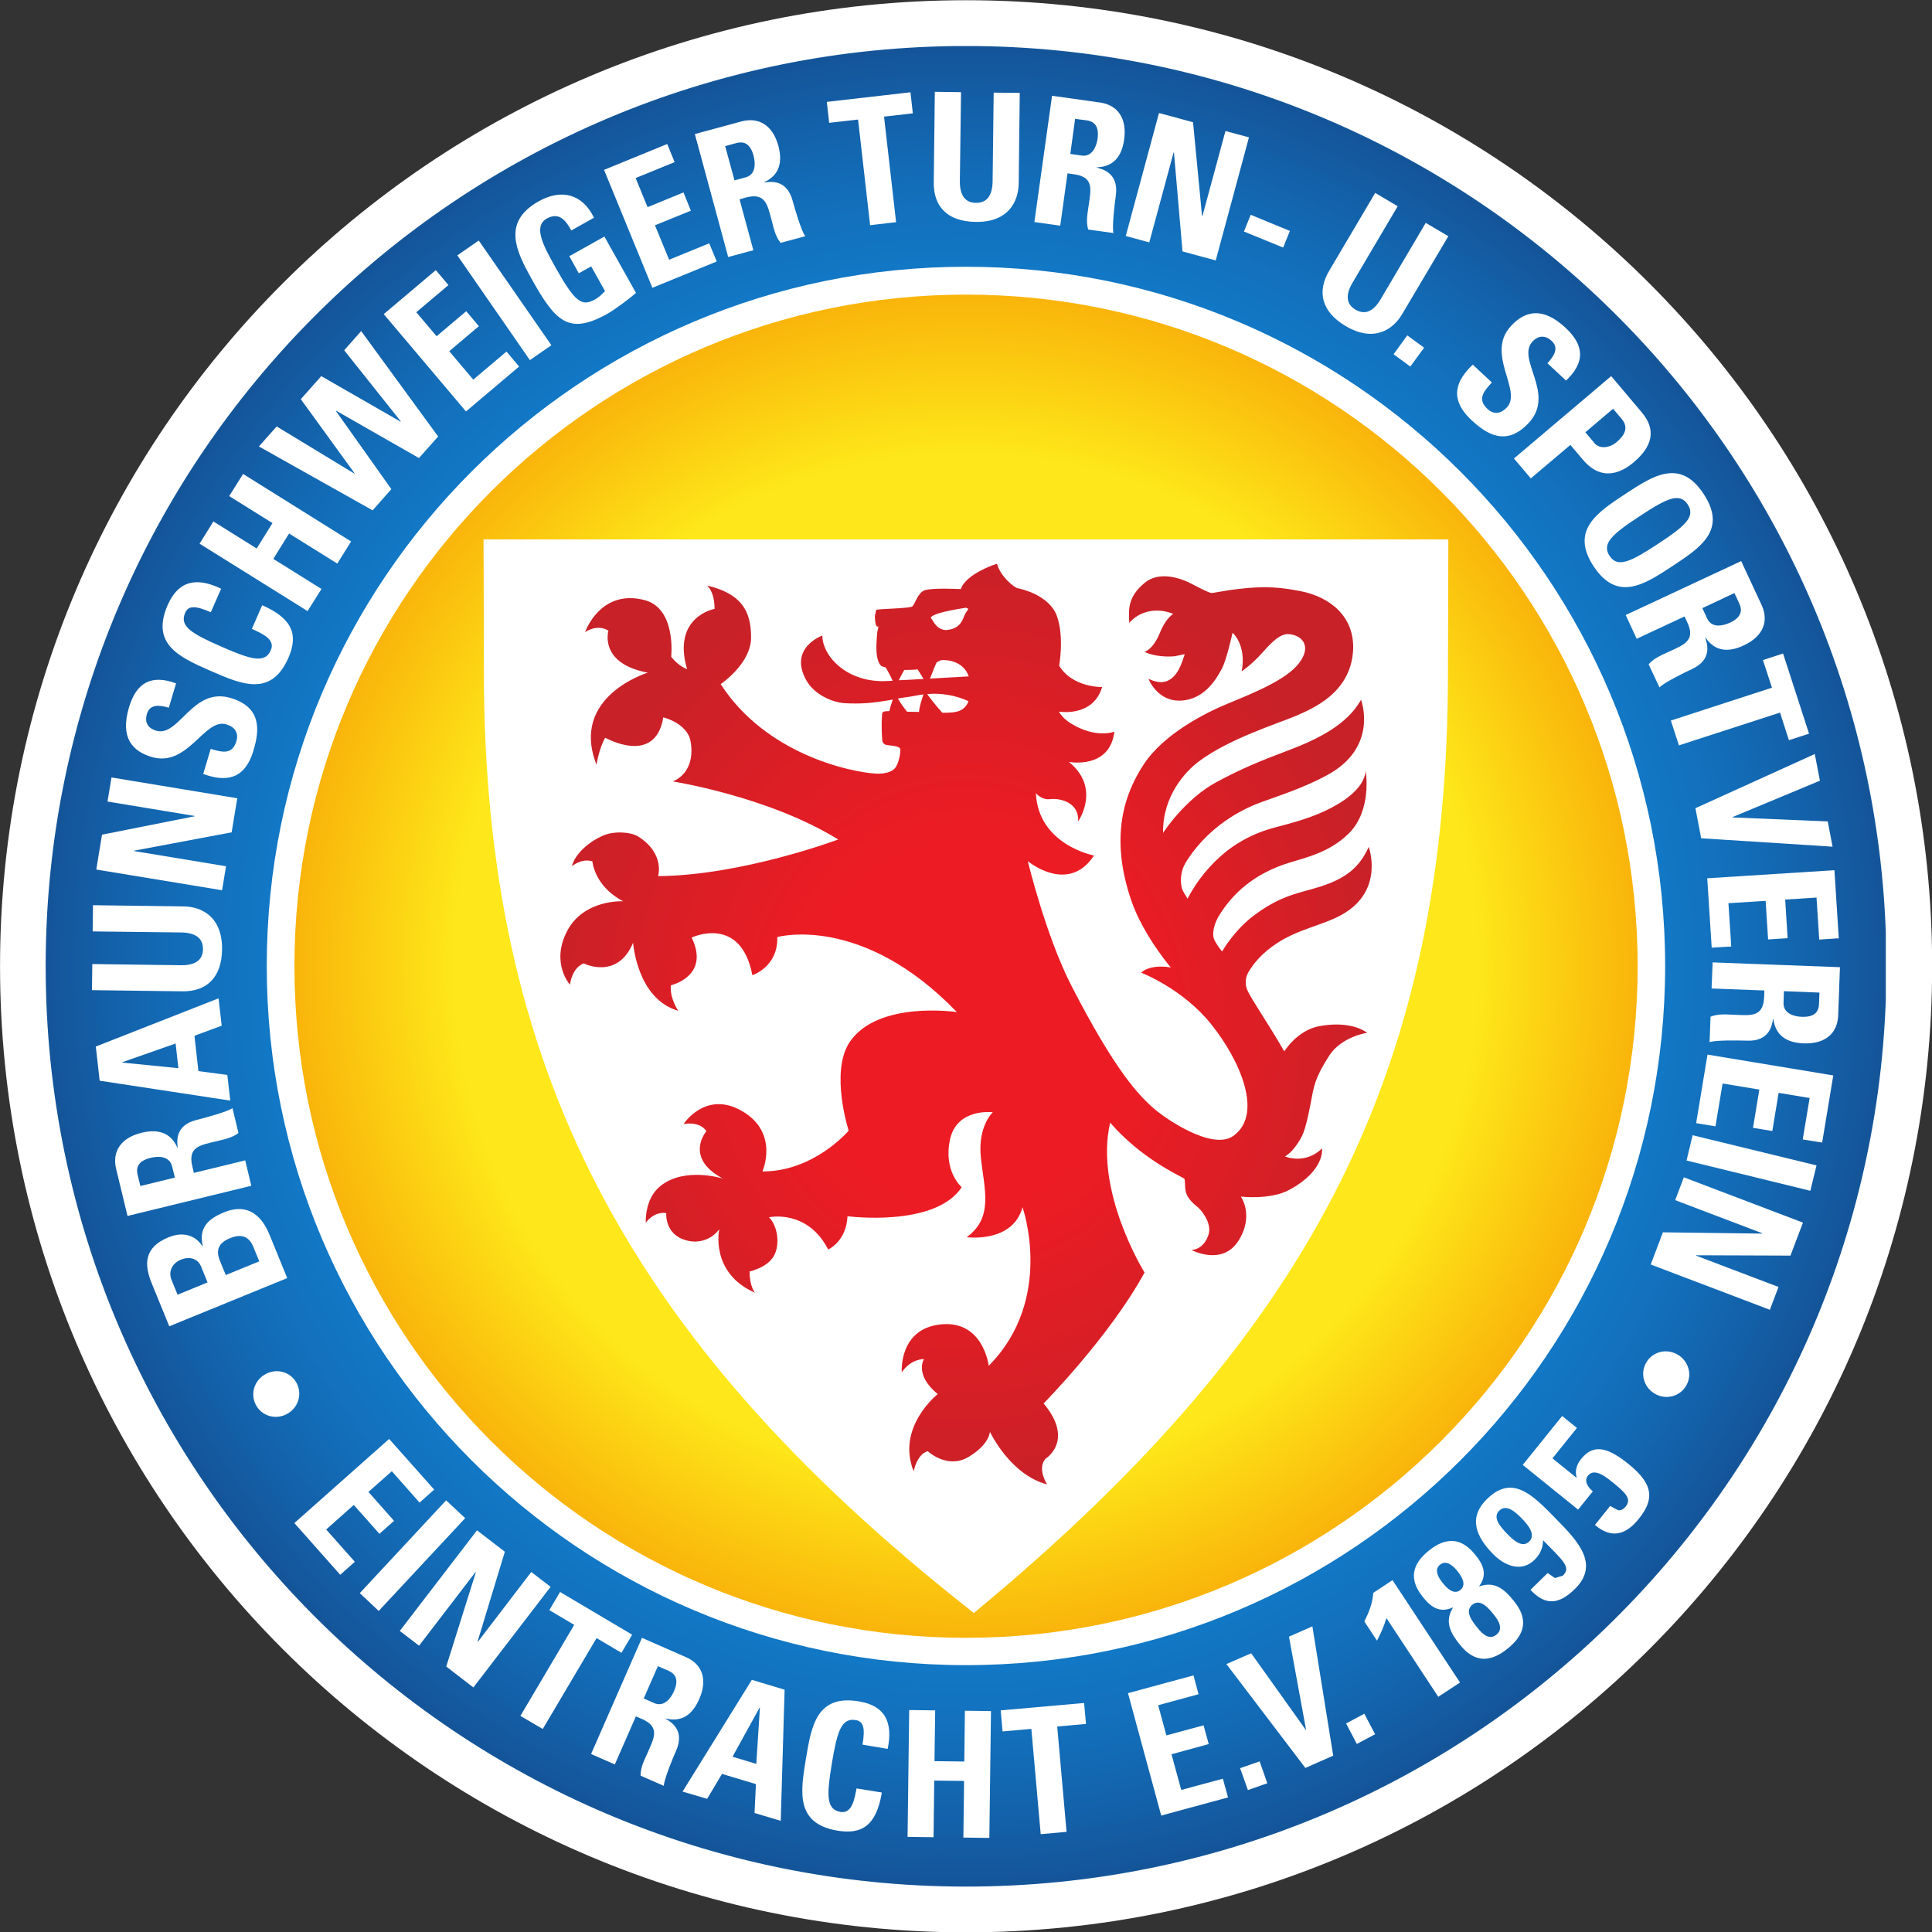
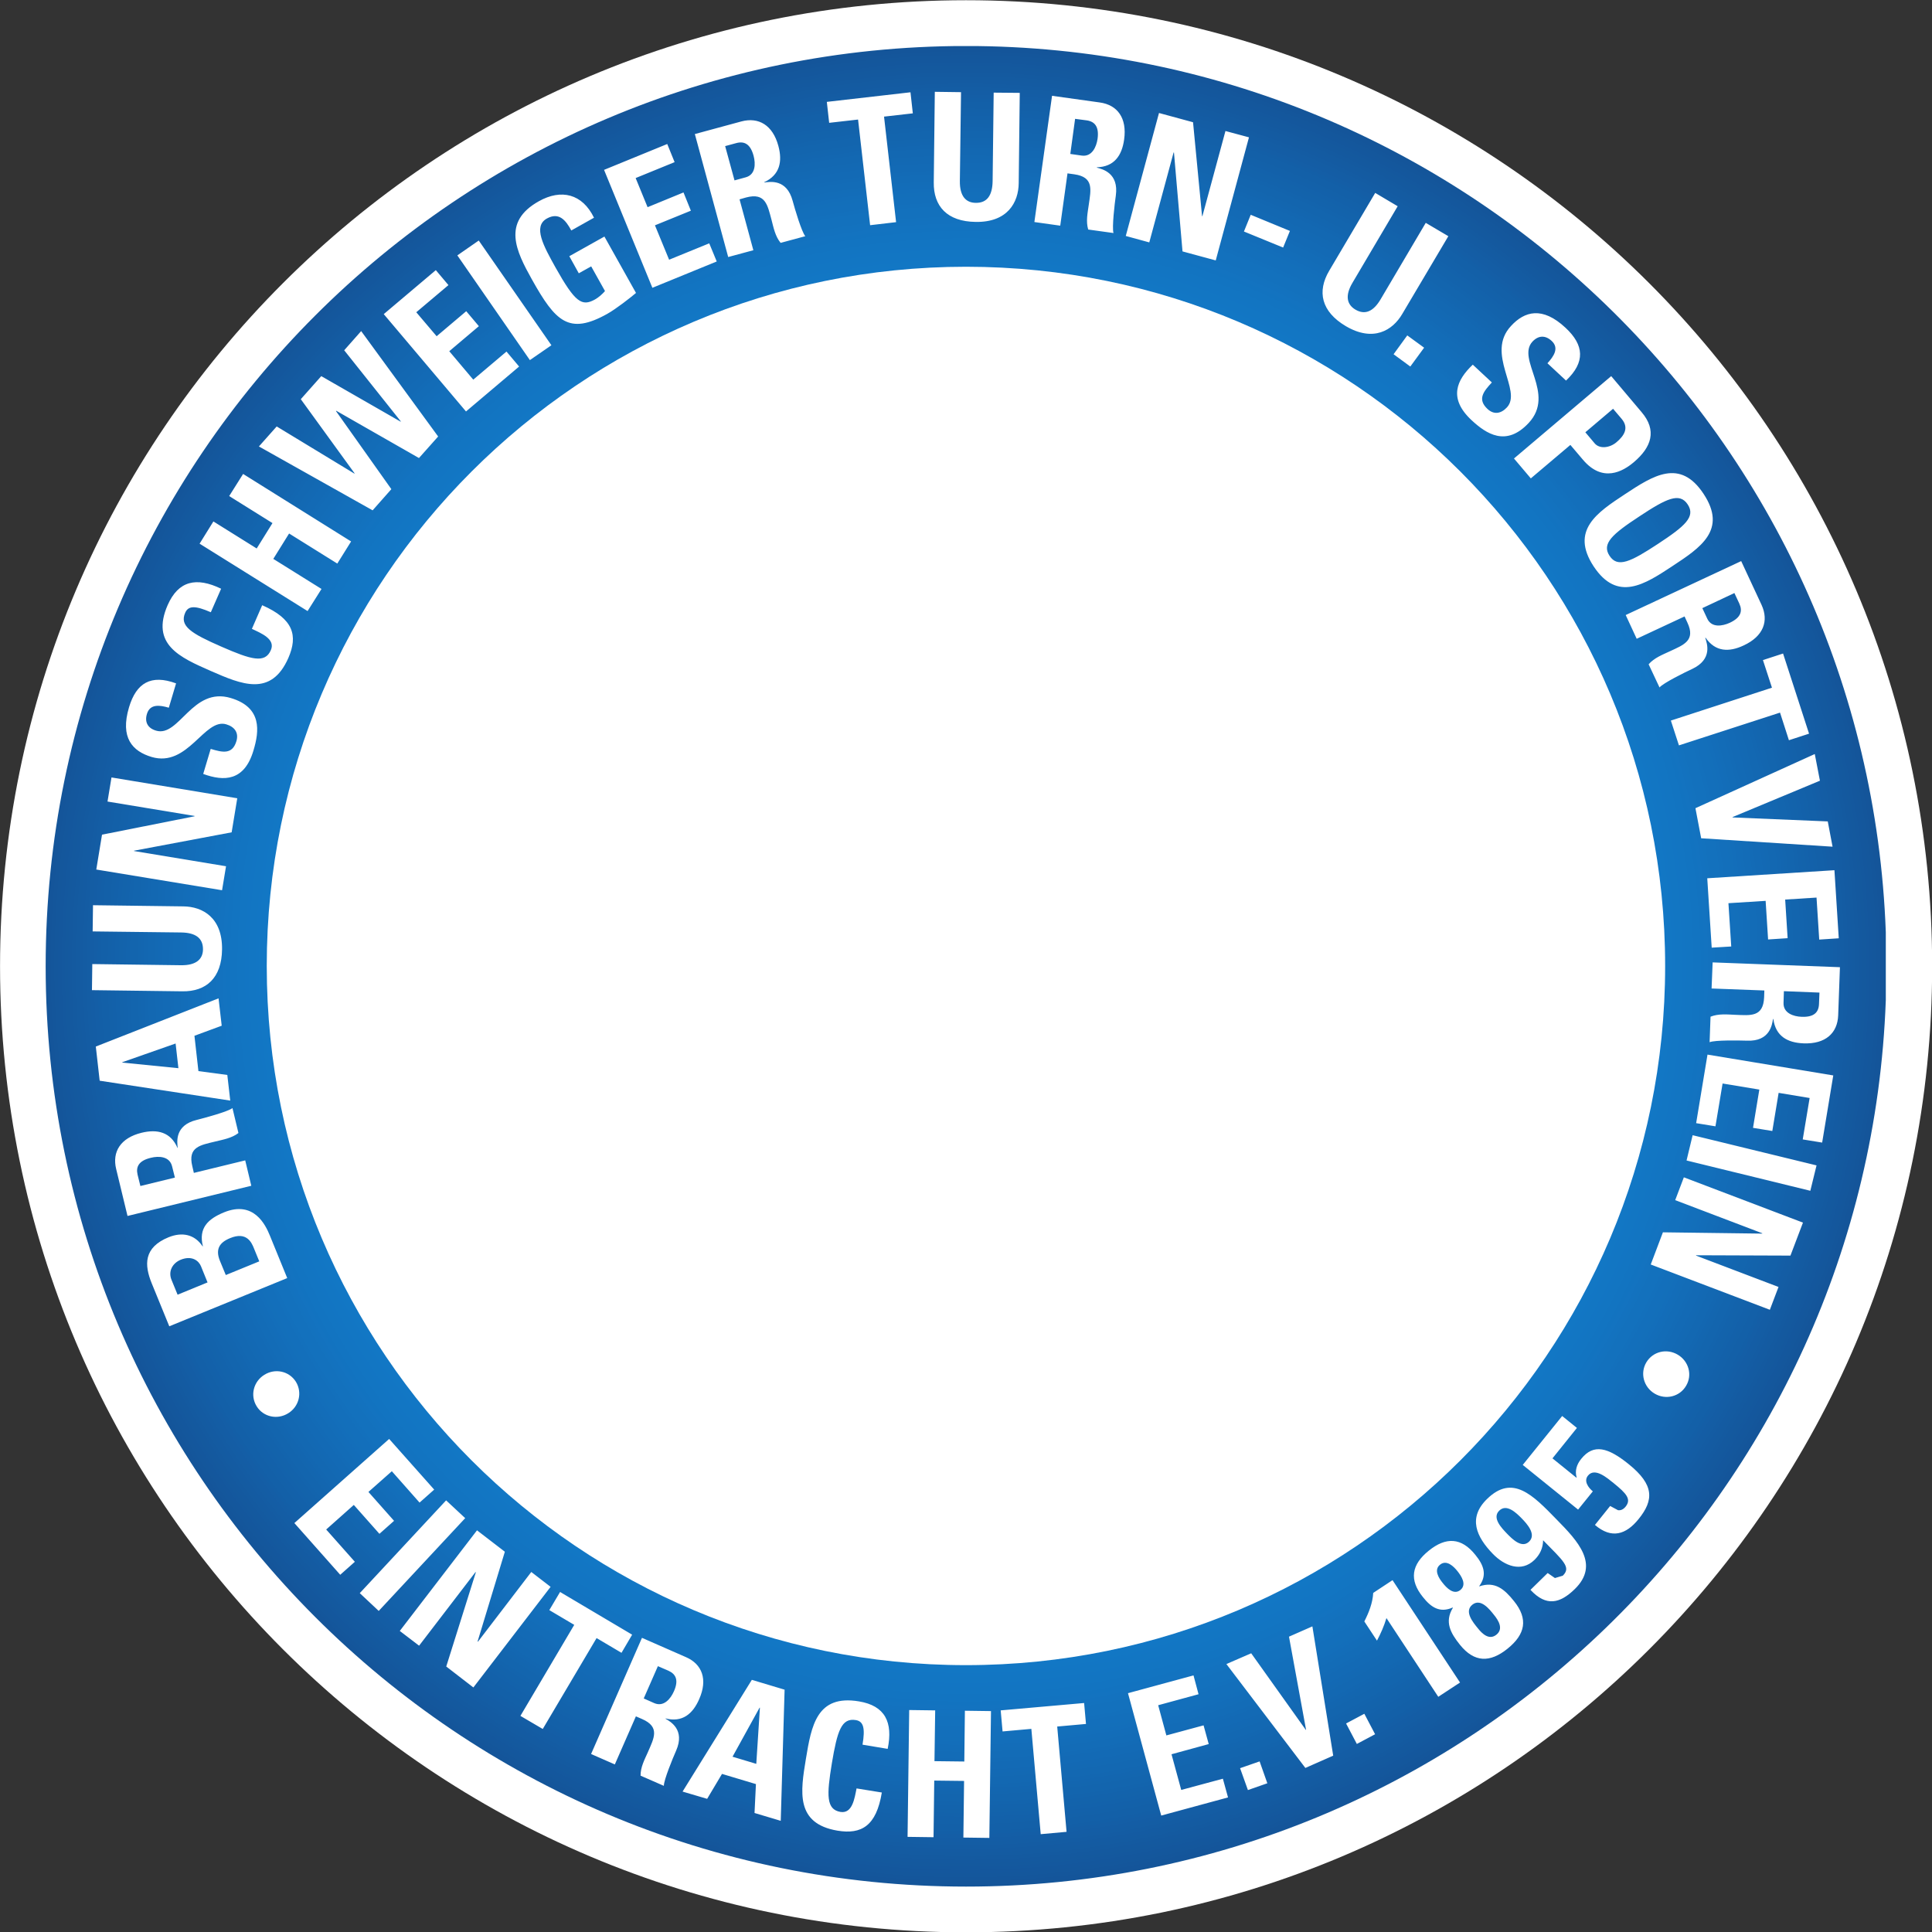
<svg xmlns="http://www.w3.org/2000/svg" version="1.2" viewBox="-650.58 -197.29 422.35 422.35">
  <rect x="-650.58" y="-197.29" width="422.35" height="422.35" fill="#333333" stroke="none" />
  <defs>
    <clipPath id="a">
      <path d="M28.969 164.95H94v64.879H28.969Z" />
    </clipPath>
    <clipPath id="b">
      <path d="M30 166h62v62H30Z" />
    </clipPath>
    <clipPath id="c">
      <path d="M30.492 197.2c0 16.973 13.758 30.727 30.727 30.727 16.59 0 30.109-13.145 30.707-29.59v-2.273c-.598-16.441-14.117-29.586-30.707-29.586-16.969 0-30.727 13.754-30.727 30.723m8.05.039c0-12.586 10.204-22.793 22.794-22.793 12.586 0 22.793 10.207 22.793 22.793 0 12.59-10.207 22.793-22.793 22.793-12.59 0-22.793-10.203-22.793-22.793" />
    </clipPath>
    <clipPath id="e">
-       <path d="M38 174h46v46H38Z" />
-     </clipPath>
+       </clipPath>
    <clipPath id="f">
      <path d="M38.797 197.2c0 12.387 10.039 22.422 22.422 22.422s22.422-10.035 22.422-22.422c0-12.383-10.039-22.422-22.422-22.422S38.797 184.817 38.797 197.2" />
    </clipPath>
    <clipPath id="h">
      <path d="M47 183h28v32H47Z" />
    </clipPath>
    <clipPath id="i">
      <path d="M61.043 184.61s-.914-.05-1.195.035c-.242.078-.328.457-.418.54-.09.077-1.188.081-1.211.12l-.043.203c0 .102.015.352.078.352h.043l-.04.18c-.007.082-.066.578 0 .863.063.285.18.293.18.293l.102.031c.05.082.145.254.23.442l-.148.008c-1.363.09-2.199-.829-2.199-1.516 0 0-1.133.402-.543 1.48.262.477.848.75 1.3.778.493.027.907.004 1.595-.121-.047.133-.098.289-.114.386h-.004c-.14 0-.23.004-.238.098s-.035.43.008.906c0 0 .031.106.137.125.105.02.402.028.453.118.035.07-.031.496-.168.656-.094.113-.317.2-.637.183-.863-.05-3.676-.652-5.183-2.988 0 0 1.015-.68 1.015-1.558 0-.883-.316-1.461-1.476-1.735 0 0 .257.172.257.781 0 0-1.43.258-.918 2.012 0 0-.293-.101-.53-.414 0 0 .179-1.61-.884-1.89-1.488-.391-1.992 1.07-1.992 1.07s.39-.29.781-.051c0 0-.332 1.094 1.313 1.402 0 0-2.613.793-1.711 3.074 0 0 .078-.523.289-.902 0 0 1.672.953 1.941-.68 0 0 .801.192.91.801.11.61-.09 1.121-.59 1.34 0 0 3.188.496 5.52 1.937 0 0-3.21 1.203-6.015 1.223 0 0 .238-.75-.66-1.32-.25-.16-.82-.192-1.18-.032-.61.27-.973.723-1.035 1.02 0 0 .324-.277.683-.16 0 0 .059.832 1.031 1.332 0 0-1.312-.078-1.875.992-.558 1.07.094 1.793.094 1.793s.059-.563.461-.711c0 0 1.121.57 1.648-.691 0 0 .122 1.87 1.504 2.273 0 0-.293-.434-.242-.852 0 0 1.32-.3.692-1.593 0 0 1.636-.778 2.027 1.257 0 0 .86-.273.832-1.273 0 0 2.812-.8 5.996 2.504 0 0-2.637-.395-3.578 1-.668.992-.035 2.96-.035 2.96s-1.156 1.368-2.88 1.36c0 0 .571-1.273-.66-2.004-1.23-.73-1.972.422-1.972.422s.531-.113.762.238c0 0-.762.883.55 1.582 0 0-1.293-.41-2.101.262-.52.43-.473 1.211-.473 1.211s.262-.383.684-.32c0 0-.063.718.672.91a1.01 1.01 0 0 0 1.097-.371s-.32 1.453 1.192 2.12c0 0-.18-.21-.18-.71 0 0 .57-.117.8-.5.231-.379.141-1.02-.151-1.309 0 0 1.277-.285 1.976 1.075 0 0 .602-.258.645-1.11 0 0 2.922.383 3.812-.969 0 0-.62-.53-.39-1.593s1.43-.91 1.43-.91-.509.46-.4 1.511c.11 1.05.438 2-.472 2.66 0 0 1.531.211 1.863-1 0 0 1.082 3.063-1.128 5.293 0 0-.18-1.527-1.598-1.382-1.418.144-1.305 1.601-1.305 1.601s.25-.422.742-.445c0 0-.336.515.457 1.172 0 0-1.398 1.105-.8 2.582 0 0 .09-.563.468-.676 0 0 .649.613 1.356.195.71-.422.719-.843.719-.843s.675 1.437 1.91 1.757c0 0-.344-.523-.055-.855 0 0 .984-.602-.062-1.848 0 0 2.207-2.238 3.37-4.371 0 0-1.687-2.71-1.148-5.004 1.031 1.192 2.281 1.75 2.465 1.863.055.028.008.258.07.48.067.22.297.407.383.474.086.062.492.515.367.918-.168.53-.574.515-.574.515s1.016.547 1.563-.293c.547-.847.09-1.488.09-1.488s.98.121 1.62-.227c1.196-.644 1.09-1.379 1.09-1.379-.586.559-1.242.262-1.242.262.164-.062.43-.387.574-.683.145-.297.258-.934.336-1.34.075-.406.164-.707.575-1.344.414-.637 1.265-.758 1.265-.758-.316-.223-.847-.355-1.594-.223-.746.137-1.175.844-1.175.844-.598-1.031-1.051-1.664-1.223-2.02a.67.67 0 0 1 .023-.62c.149-.25.368-.543.79-.856.804-.594 1.648-.68 2.343-1.074 1.422-.8.887-2.254.887-2.254-.242.512-.55.906-1.285 1.203-.84.34-1.453.281-2.5 1.047-.707.516-1.11 1.238-1.11 1.238s-.144-.16-.254-.375c-.113-.218.008-.586.145-.812.34-.55.945-1.29 2.176-1.719.61-.21 1.46-.344 2.16-1.031.789-.781.566-2.082.566-2.082-.066.629-.851 1.094-1.394 1.344-.559.261-1.238.43-1.688.55a4.4 4.4 0 0 0-1.558.774 5 5 0 0 0-1.309 1.59c-.074-.137-.164-.25-.191-.36a1.15 1.15 0 0 1 .18-.925c.843-1.305 2.109-1.805 2.464-1.934.528-.195 1.434-.48 2.223-.914 1.719-.938 1.117-2.508 1.117-2.508-.457.82-1.414 1.309-2.457 1.7-.871.327-1.55.605-2.379 1.054-1.058.574-1.773 1.691-1.773 1.691-.02-1.246.762-2.062 1.187-2.382 1.012-.762 2.653-1.274 3.235-1.52.574-.25 1.84-.77 1.922-2.191.062-1.118-.758-1.782-1.743-1.977-.64-.125-1.187-.187-2.128-.07-.434.05-.797.136-.86.129-.11-.012-.523-.235-.7-.325-.343-.175-1.046-.414-1.53-.011-.586.484-.528.918-.512 1.336 0 0 .367-.485 1.082-.403q.217.03.387.102c-.098.062-.278.223-.442.621-.238.59-.52.645-.52.645s.356.199 1.009.148l.336-.07c-.114.355-.243.746-.583.894-.285.121-.628-.074-.628-.074s.293.777 1.093.73c.805-.043 1.196-.77 1.352-1.054.16-.282.363-1.211.363-1.211s.473.402.305 1.289c0 0 .332-.227.64-.57.31-.344.618-.7.938-.672.434.035.766.39.348.953-.426.578-1.586 1.031-2.383 1.363-.793.324-2.145 1.028-2.8 2.012-.653.98-1.161 2.426-.43 4.562.39 1.145 1.32 2.239 1.32 2.239s-.64-.137-.992.172c0 0 1.39.527 2.351 1.734s1.727 2.98.742 3.707c-.703.523-2.277-.57-2.64-.883-.535-.46-1.313-1.273-2.778-4.12-.855-1.661-1.457-4.161-1.457-4.161s1.348 1.125 2.211-.188c0 0-1.86-.347-1.941-2.082 0 0 .187.235.469.2.355-.043.984.12.941.742 0 0 .781-1.102-.308-1.985 0 0 1.367.262 1.519-1.011 0 0-.605.254-1.473-.285-.28-.18-.379-.383-.379-.383s1.141.199 1.442-.82c0 0-.992.023-1.434-.715 0 0 .176-.95-.074-1.653-.25-.7-1.191-.91-1.309-.93-.12-.023-.586-.402-.691-.82 0 0-1.031.32-1.21.848m-.946 1.035c-.04-.07-.117-.082.05-.164.067-.031.247-.121 1.07-.25l.075.035c0 .031-.086.117-.133.238-.082.215-.183.395-.48.457l-.117.016c-.29 0-.418-.254-.465-.332m.14 1.41.137-.07c.172-.023.754.008.934.539-.258.016-.73.04-1.293.074.07-.18.164-.422.222-.543m-1.082.254h.02c.11 0 .32-.004.426-.02.043.067.129.2.199.32-.227.017-.59.032-.828.044.058-.11.125-.242.183-.344m.766.805a2.73 2.73 0 0 1 1.379.238.53.53 0 0 1-.29.317c-.105.043-.23.07-.566.07h-.015a7 7 0 0 1-.508-.625m-.672.59c-.059-.075-.207-.262-.305-.442.133-.027.407-.055.563-.09q.154-.03.289-.047c-.055.165-.137.426-.148.586-.094 0-.313-.004-.399-.008" />
    </clipPath>
    <radialGradient id="d" cx="0" cy="0" r="30.726" gradientTransform="translate(61.199 197.2)" gradientUnits="userSpaceOnUse">
      <stop offset="0" stop-color="#127bc9" />
      <stop offset=".5" stop-color="#127bc9" />
      <stop offset=".625" stop-color="#127bc9" />
      <stop offset=".672" stop-color="#127bc9" />
      <stop offset=".711" stop-color="#127ac9" />
      <stop offset=".719" stop-color="#127ac8" />
      <stop offset=".734" stop-color="#1279c7" />
      <stop offset=".738" stop-color="#1279c7" />
      <stop offset=".742" stop-color="#1279c7" />
      <stop offset=".75" stop-color="#1278c6" />
      <stop offset=".758" stop-color="#1278c5" />
      <stop offset=".762" stop-color="#1277c5" />
      <stop offset=".766" stop-color="#1277c4" />
      <stop offset=".77" stop-color="#1276c4" />
      <stop offset=".773" stop-color="#1276c3" />
      <stop offset=".777" stop-color="#1276c3" />
      <stop offset=".781" stop-color="#1275c3" />
      <stop offset=".785" stop-color="#1275c2" />
      <stop offset=".789" stop-color="#1275c2" />
      <stop offset=".793" stop-color="#1274c1" />
      <stop offset=".797" stop-color="#1274c1" />
      <stop offset=".801" stop-color="#1273c0" />
      <stop offset=".805" stop-color="#1373c0" />
      <stop offset=".809" stop-color="#1372bf" />
      <stop offset=".813" stop-color="#1372be" />
      <stop offset=".816" stop-color="#1371bd" />
      <stop offset=".824" stop-color="#1371bd" />
      <stop offset=".828" stop-color="#1370bc" />
      <stop offset=".832" stop-color="#136fbb" />
      <stop offset=".836" stop-color="#136fbb" />
      <stop offset=".84" stop-color="#136fba" />
      <stop offset=".844" stop-color="#136eba" />
      <stop offset=".848" stop-color="#136db9" />
      <stop offset=".852" stop-color="#136db8" />
      <stop offset=".855" stop-color="#136cb7" />
      <stop offset=".859" stop-color="#136cb7" />
      <stop offset=".863" stop-color="#136bb6" />
      <stop offset=".867" stop-color="#136ab5" />
      <stop offset=".871" stop-color="#136ab5" />
      <stop offset=".875" stop-color="#1369b4" />
      <stop offset=".879" stop-color="#1369b3" />
      <stop offset=".883" stop-color="#1368b2" />
      <stop offset=".887" stop-color="#1368b2" />
      <stop offset=".891" stop-color="#1367b1" />
      <stop offset=".895" stop-color="#1366b0" />
      <stop offset=".898" stop-color="#1366af" />
      <stop offset=".902" stop-color="#1365ae" />
      <stop offset=".906" stop-color="#1365ae" />
      <stop offset=".91" stop-color="#1364ad" />
      <stop offset=".914" stop-color="#1363ac" />
      <stop offset=".918" stop-color="#1363ab" />
      <stop offset=".922" stop-color="#1362ab" />
      <stop offset=".926" stop-color="#1361aa" />
      <stop offset=".93" stop-color="#1361a9" />
      <stop offset=".934" stop-color="#1360a8" />
      <stop offset=".938" stop-color="#1360a8" />
      <stop offset=".941" stop-color="#135fa7" />
      <stop offset=".945" stop-color="#145ea6" />
      <stop offset=".949" stop-color="#145da5" />
      <stop offset=".953" stop-color="#145da4" />
      <stop offset=".957" stop-color="#145ca3" />
      <stop offset=".961" stop-color="#145ba2" />
      <stop offset=".965" stop-color="#145ba1" />
      <stop offset=".969" stop-color="#145aa0" />
      <stop offset=".973" stop-color="#14599f" />
      <stop offset=".977" stop-color="#14599e" />
      <stop offset=".98" stop-color="#14589e" />
      <stop offset=".984" stop-color="#14579d" />
      <stop offset=".988" stop-color="#14579c" />
      <stop offset=".992" stop-color="#14569b" />
      <stop offset=".996" stop-color="#14559a" />
      <stop offset="1" stop-color="#145599" />
    </radialGradient>
    <radialGradient id="g" cx="0" cy="0" r="22.794" gradientTransform="translate(61.22 197.2)" gradientUnits="userSpaceOnUse">
      <stop offset="0" stop-color="#fee81b" />
      <stop offset=".5" stop-color="#fee81b" />
      <stop offset=".75" stop-color="#fee71a" />
      <stop offset=".754" stop-color="#fde61a" />
      <stop offset=".758" stop-color="#fde619" />
      <stop offset=".762" stop-color="#fde519" />
      <stop offset=".766" stop-color="#fde419" />
      <stop offset=".77" stop-color="#fde318" />
      <stop offset=".773" stop-color="#fde218" />
      <stop offset=".777" stop-color="#fde118" />
      <stop offset=".781" stop-color="#fde017" />
      <stop offset=".785" stop-color="#fde017" />
      <stop offset=".789" stop-color="#fddf17" />
      <stop offset=".793" stop-color="#fdde17" />
      <stop offset=".797" stop-color="#fddd16" />
      <stop offset=".801" stop-color="#fddc16" />
      <stop offset=".805" stop-color="#fddb16" />
      <stop offset=".809" stop-color="#fcda15" />
      <stop offset=".813" stop-color="#fcda15" />
      <stop offset=".816" stop-color="#fcd915" />
      <stop offset=".82" stop-color="#fcd815" />
      <stop offset=".824" stop-color="#fcd714" />
      <stop offset=".828" stop-color="#fcd614" />
      <stop offset=".832" stop-color="#fcd514" />
      <stop offset=".836" stop-color="#fcd414" />
      <stop offset=".84" stop-color="#fcd413" />
      <stop offset=".844" stop-color="#fcd313" />
      <stop offset=".848" stop-color="#fcd213" />
      <stop offset=".852" stop-color="#fcd113" />
      <stop offset=".855" stop-color="#fcd013" />
      <stop offset=".859" stop-color="#fccf12" />
      <stop offset=".863" stop-color="#fccf12" />
      <stop offset=".867" stop-color="#fbce11" />
      <stop offset=".871" stop-color="#fbcd11" />
      <stop offset=".875" stop-color="#fbcc11" />
      <stop offset=".879" stop-color="#fbcb11" />
      <stop offset=".883" stop-color="#fbca11" />
      <stop offset=".887" stop-color="#fbc910" />
      <stop offset=".891" stop-color="#fbc910" />
      <stop offset=".895" stop-color="#fbc810" />
      <stop offset=".898" stop-color="#fbc710" />
      <stop offset=".902" stop-color="#fbc60f" />
      <stop offset=".906" stop-color="#fbc50f" />
      <stop offset=".91" stop-color="#fbc40f" />
      <stop offset=".914" stop-color="#fbc40f" />
      <stop offset=".918" stop-color="#fbc30f" />
      <stop offset=".922" stop-color="#fac20e" />
      <stop offset=".926" stop-color="#fac10e" />
      <stop offset=".93" stop-color="#fac00e" />
      <stop offset=".934" stop-color="#fabf0d" />
      <stop offset=".938" stop-color="#fabf0d" />
      <stop offset=".941" stop-color="#fabe0d" />
      <stop offset=".945" stop-color="#fabd0d" />
      <stop offset=".949" stop-color="#fabc0d" />
      <stop offset=".953" stop-color="#fabb0c" />
      <stop offset=".957" stop-color="#faba0c" />
      <stop offset=".961" stop-color="#faba0c" />
      <stop offset=".965" stop-color="#fab90c" />
      <stop offset=".969" stop-color="#fab80c" />
      <stop offset=".973" stop-color="#fab70b" />
      <stop offset=".977" stop-color="#fab60b" />
      <stop offset=".98" stop-color="#f9b50b" />
      <stop offset=".984" stop-color="#f9b50b" />
      <stop offset=".988" stop-color="#f9b40b" />
      <stop offset=".992" stop-color="#f9b30a" />
      <stop offset=".996" stop-color="#f9b20a" />
      <stop offset="1" stop-color="#f9b20a" />
    </radialGradient>
    <radialGradient id="j" cx="0" cy="0" r="15.234" gradientTransform="matrix(.951 0 0 1.049 61.219 199.13)" gradientUnits="userSpaceOnUse">
      <stop offset="0" stop-color="#ec1b24" />
      <stop offset=".25" stop-color="#ec1b24" />
      <stop offset=".344" stop-color="#ec1b24" />
      <stop offset=".383" stop-color="#ec1b24" />
      <stop offset=".398" stop-color="#ec1c24" />
      <stop offset=".406" stop-color="#ec1c24" />
      <stop offset=".414" stop-color="#eb1c24" />
      <stop offset=".43" stop-color="#eb1c24" />
      <stop offset=".438" stop-color="#ea1c24" />
      <stop offset=".445" stop-color="#ea1c24" />
      <stop offset=".453" stop-color="#e91c24" />
      <stop offset=".461" stop-color="#e81c24" />
      <stop offset=".477" stop-color="#e81c24" />
      <stop offset=".484" stop-color="#e71c24" />
      <stop offset=".492" stop-color="#e71c24" />
      <stop offset=".5" stop-color="#e61c24" />
      <stop offset=".508" stop-color="#e61c24" />
      <stop offset=".512" stop-color="#e51d24" />
      <stop offset=".516" stop-color="#e51d24" />
      <stop offset=".527" stop-color="#e41d24" />
      <stop offset=".539" stop-color="#e41d24" />
      <stop offset=".543" stop-color="#e41d25" />
      <stop offset=".547" stop-color="#e31d25" />
      <stop offset=".551" stop-color="#e31d25" />
      <stop offset=".555" stop-color="#e31d25" />
      <stop offset=".559" stop-color="#e31d25" />
      <stop offset=".563" stop-color="#e21d25" />
      <stop offset=".574" stop-color="#e21d25" />
      <stop offset=".586" stop-color="#e11d25" />
      <stop offset=".59" stop-color="#e11d25" />
      <stop offset=".594" stop-color="#e11d25" />
      <stop offset=".598" stop-color="#e01d25" />
      <stop offset=".602" stop-color="#e01d25" />
      <stop offset=".605" stop-color="#e01d25" />
      <stop offset=".609" stop-color="#df1d25" />
      <stop offset=".613" stop-color="#df1d25" />
      <stop offset=".625" stop-color="#df1d25" />
      <stop offset=".637" stop-color="#de1e25" />
      <stop offset=".645" stop-color="#dd1e25" />
      <stop offset=".652" stop-color="#dd1e25" />
      <stop offset=".66" stop-color="#dc1e25" />
      <stop offset=".668" stop-color="#dc1e25" />
      <stop offset=".676" stop-color="#dc1e25" />
      <stop offset=".684" stop-color="#db1e25" />
      <stop offset=".691" stop-color="#db1e26" />
      <stop offset=".699" stop-color="#da1e26" />
      <stop offset=".707" stop-color="#d91e26" />
      <stop offset=".715" stop-color="#d91e26" />
      <stop offset=".73" stop-color="#d81e26" />
      <stop offset=".738" stop-color="#d81e26" />
      <stop offset=".746" stop-color="#d71f26" />
      <stop offset=".754" stop-color="#d71f26" />
      <stop offset=".758" stop-color="#d61f26" />
      <stop offset=".762" stop-color="#d61f26" />
      <stop offset=".766" stop-color="#d61f26" />
      <stop offset=".777" stop-color="#d51f26" />
      <stop offset=".789" stop-color="#d51f26" />
      <stop offset=".793" stop-color="#d41f26" />
      <stop offset=".797" stop-color="#d41f26" />
      <stop offset=".801" stop-color="#d41f26" />
      <stop offset=".805" stop-color="#d41f26" />
      <stop offset=".809" stop-color="#d31f26" />
      <stop offset=".813" stop-color="#d31f26" />
      <stop offset=".824" stop-color="#d31f26" />
      <stop offset=".832" stop-color="#d21f27" />
      <stop offset=".84" stop-color="#d21f27" />
      <stop offset=".848" stop-color="#d11f27" />
      <stop offset=".855" stop-color="#d02027" />
      <stop offset=".863" stop-color="#d02027" />
      <stop offset=".879" stop-color="#cf2027" />
      <stop offset=".883" stop-color="#cf2027" />
      <stop offset=".887" stop-color="#cf2027" />
      <stop offset=".891" stop-color="#cf2027" />
      <stop offset=".895" stop-color="#ce2027" />
      <stop offset=".898" stop-color="#ce2027" />
      <stop offset=".902" stop-color="#ce2027" />
      <stop offset=".906" stop-color="#cd2027" />
      <stop offset=".91" stop-color="#cd2027" />
      <stop offset=".918" stop-color="#cc2027" />
      <stop offset=".926" stop-color="#cc2027" />
      <stop offset=".941" stop-color="#cb2027" />
      <stop offset=".945" stop-color="#cb2027" />
      <stop offset=".949" stop-color="#cb2027" />
      <stop offset=".953" stop-color="#cb2027" />
      <stop offset=".957" stop-color="#ca2027" />
      <stop offset=".965" stop-color="#ca2028" />
      <stop offset=".98" stop-color="#c92128" />
      <stop offset=".988" stop-color="#c92128" />
      <stop offset=".992" stop-color="#c82128" />
      <stop offset="1" stop-color="#c82128" />
    </radialGradient>
  </defs>
  <g stroke-width=".153">
    <g clip-path="url(#a)" transform="translate(-840.26 -1277.333)scale(6.548)">
      <path fill="#fff" d="M28.969 197.2c0 17.812 14.438 32.254 32.25 32.254s32.254-14.441 32.254-32.254-14.441-32.25-32.254-32.25-32.25 14.438-32.25 32.25" />
    </g>
    <g clip-path="url(#b)" transform="translate(-840.26 -1277.333)scale(6.548)">
      <g clip-path="url(#c)">
        <path fill="url(#d)" d="M30.492 166.48v61.449h61.434V166.48Z" style="fill:url(#d)" />
      </g>
    </g>
    <g fill="#fff">
      <path d="M-592.266 13.873c0 84.433 68.443 152.85 152.85 152.85 84.432 0 152.849-68.417 152.849-152.85 0-84.406-68.417-152.85-152.85-152.85-84.406 0-152.85 68.444-152.85 152.85" />
      <path d="m-311.2 121.518 5.346-6.65-3.223-2.61-8.62 10.692 12.1 9.77 3.222-3.99c-.947-.767-2.046-2.225-1.074-3.427 1.509-1.893 4.245.537 5.6 1.611 2.84 2.302 3.94 3.53 2.635 5.167-.537.64-1.074.844-1.662.767l-1.714-.92-3.325 4.143c3.632 3.12 6.804 2.123 9.54-1.279 3.376-4.169 3.427-7.494-2.148-11.995-4.527-3.658-7.674-4.553-10.384-1.177-.972 1.177-1.458 2.635-.998 4.093h-.102zm-4.808 28.748c3.453 3.709 6.445 2.992 9.694-.179 5.499-5.371.665-10.487-3.965-15.193-5.243-5.396-9.642-9.949-15.218-4.501-4.22 4.118-2.378 8.261 1.305 12.046 2.48 2.533 6.164 4.093 9.054 1.28 1.202-1.177 1.867-2.584 1.892-4.298 4.45 4.553 6.19 5.909 4.297 7.75l-1.713.512-1.586-1.1zm-5.141-12.303c-1.151-1.202-3.325-3.427-1.688-5.013 1.611-1.586 3.734.486 4.91 1.688 1.152 1.177 3.249 3.479 1.638 5.065-1.612 1.585-3.71-.563-4.86-1.74m.153 25.142c3.862-3.12 4.553-6.47 1.382-10.384-2.072-2.583-4.144-4.399-7.57-3.222l-.026-.053c1.815-2.48.946-4.63-.845-6.829-3.043-3.811-6.42-3.964-10.18-.92-3.785 3.043-4.347 6.368-1.278 10.153 1.765 2.226 3.683 3.53 6.497 2.277l.05.052c-1.867 3.07-.537 5.5 1.535 8.083 3.146 3.913 6.573 3.964 10.436.844m-14.783-18.34c1.432-1.176 2.992.385 3.81 1.408.845 1.074 2.098 2.915.64 4.118-1.458 1.176-3.018-.46-3.862-1.535-.819-.998-2.02-2.84-.588-3.99m7.059 8.747c1.841-1.484 3.76.997 4.757 2.25.972 1.203 2.097 3.019.512 4.298-1.586 1.279-3.12-.205-4.067-1.407-1.023-1.253-3.044-3.658-1.202-5.141m-20.845 7.852c.818-1.535 1.56-3.223 2.071-4.936l11.331 17.213 4.757-3.12-14.757-22.38-4.22 2.787c-.129 2.251-.973 4.323-1.945 6.241zm-6.752 18.108 2.353 4.476 3.99-2.123-2.353-4.476zm-8.901 9.72 6.087-2.686-4.553-28.262-5.115 2.25 3.734 20.36-.051.026-11.944-16.753-5.423 2.353zm-14.272.052 1.713 4.783 4.246-1.484-1.688-4.782zm-2.635 6.394-1.125-4.092-9.105 2.455-2.123-7.8 8.133-2.226-1.125-4.092-8.134 2.2-1.79-6.6 8.824-2.403-1.1-4.118-14.323 3.887 7.264 26.754zm-49.696-19.029.41 4.604 6.292-.562 2.046 23.019 5.652-.511-2.046-23.02 6.292-.562-.41-4.578zm-14.476 11.1.154-11.1-5.679-.076-.358 27.725 5.679.077.153-12.38 6.522.077-.153 12.38 5.678.076.358-27.725-5.704-.077-.128 11.1zm-21.203 15.193c5.243.87 8.491-1.023 9.694-8.338l-5.525-.895c-.435 2.149-.895 5.55-3.504 5.141-3.146-.537-3.044-3.632-1.893-10.64 1.177-7.008 2.072-9.975 5.243-9.438 1.663.282 2.072 1.74 1.458 5.372l5.5.92c1.201-5.831-.563-9.437-6.293-10.384-9.233-1.534-10.384 5.346-11.586 12.584-1.176 7.162-2.327 14.119 6.906 15.679m-17.75-14.605-5.192-1.56 5.908-10.717h.077zm-10.742 7.648 3.248-5.448 7.417 2.225-.307 6.318 5.73 1.713.844-28.671-7.162-2.149-15.142 24.426zm-15.576-18.032 1.355.588c3.99 1.74 2.583 4.195 1.279 7.213-.742 1.663-1.637 3.325-1.611 5.167l5.09 2.225c-.026-1.253 1.969-6.087 2.685-7.699 1.995-4.578-1.253-6.343-2.328-6.982l.026-.053c3.632.921 5.934-.972 7.34-4.22 1.919-4.323.64-7.648-2.89-9.182l-9.617-4.22-11.126 25.398 5.192 2.276zm4.808-10.972 2.302.997c1.662.742 2.276 2.097 1.202 4.502-.716 1.637-2.225 3.478-4.297 2.583l-2.302-1.023zm-21.382-16.216-2.353 3.964 5.448 3.223-11.766 19.899 4.885 2.864 11.766-19.873 5.448 3.222 2.327-3.964zm-30.82 11.74 12.328-16.088.077.052-6.471 20.59 5.933 4.578 16.881-21.997-4.22-3.248-11.663 15.244-.077-.053 5.96-19.617-6.087-4.68-16.881 21.996zm-8.825-7.597 18.902-20.283-4.17-3.888-18.875 20.283zm-8.415-7.903 3.197-2.84-6.266-7.058 6.036-5.371 5.602 6.317 3.197-2.839-5.602-6.318 5.116-4.527 6.062 6.855 3.197-2.839-9.847-11.075-20.718 18.39zM-288.846 107.374c2.379 1.407 5.448.691 6.855-1.713 1.432-2.379.563-5.397-1.816-6.804-2.404-1.432-5.448-.716-6.88 1.688-1.407 2.379-.563 5.423 1.841 6.83m4.476-42.304 19.03 7.238v.077l-21.716-.282-2.66 7.034 26.038 9.898 1.893-4.988-18.032-6.855.025-.076 20.615.076 2.737-7.212-26.038-9.899zm2.481-8.67 27.06 6.623 1.356-5.55-27.086-6.599zm2.098-8.16 4.22.69 1.56-9.36 8.031 1.33-1.38 8.363 4.22.69 1.38-8.338 6.779 1.126-1.51 9.054 4.246.69 2.43-14.68-27.495-4.553zm14.91-29.004-.05 1.483c-.18 4.374-2.967 3.965-6.292 3.837-1.816-.077-3.683-.282-5.423.409l-.204 5.576c1.176-.486 6.42-.384 8.184-.333 5.013.204 5.474-3.504 5.678-4.732h.077c.486 3.734 3.07 5.192 6.624 5.32 4.758.179 7.392-2.225 7.545-6.113l.384-10.537-27.828-1.05-.23 5.705zm12.047.46-.102 2.532c-.077 1.816-1.126 2.865-3.786 2.762-1.764-.052-4.066-.793-3.964-3.069l.077-2.532zm-23.557-9.822 4.272-.256-.614-9.463 8.133-.511.538 8.44 4.27-.281-.536-8.441 6.855-.435.588 9.183 4.271-.282-.946-14.885-27.802 1.764zm-3.555-30.487 1.253 6.573 28.723 1.842-1.048-5.525-20.795-.87-.025-.076 19.106-7.954-1.125-5.832zm19.157-33.812-4.399 1.432 1.97 6.036-22.099 7.188 1.765 5.422 22.098-7.162 1.944 6.036 4.4-1.432zm-21.536-8.108.614 1.33c1.867 3.964-.818 4.885-3.836 6.292-1.637.767-3.402 1.432-4.63 2.839l2.379 5.064c.818-.972 5.525-3.3 7.136-4.041 4.527-2.123 3.248-5.602 2.864-6.804l.077-.026c2.123 3.095 5.115 3.197 8.312 1.688 4.323-1.995 5.55-5.346 3.914-8.876l-4.45-9.565-25.245 11.791 2.404 5.192zm10.896-5.116 1.075 2.302c.767 1.663.332 3.07-2.072 4.195-1.611.741-3.99 1.15-4.936-.895l-1.075-2.302zm-30.769-5.831c5.193 7.852 11.126 3.964 17.214-.053 6.138-4.04 12.02-7.903 6.829-15.781-5.167-7.852-11.05-3.99-17.188.052-6.087 4.016-12.02 7.903-6.855 15.782m3.479-2.302c-1.765-2.66.588-4.732 6.548-8.645 5.96-3.94 8.772-5.269 10.538-2.583 1.764 2.685-.589 4.731-6.548 8.644-5.96 3.914-8.773 5.27-10.538 2.584m-20.896-21.28 3.683 4.348 8.645-7.315 2.736 3.222c4.323 5.116 8.747 2.584 11.152.537 3.887-3.3 5.064-6.957 1.688-10.921l-6.65-7.878zm21.663-10.87 1.867 2.199c1.663 1.97.589 3.683-1.15 5.14-1.433 1.203-3.632 1.51-4.732.231l-2.046-2.43zm-18.44 3.094c5.959-6.42-2.763-13.888.818-17.776 1.33-1.406 2.839-1.406 4.195-.153 1.688 1.56.485 3.35-.921 4.885l4.066 3.786c4.246-4.016 3.965-7.75-.102-11.535-5.09-4.758-8.977-3.607-11.919-.41-5.678 6.062 2.532 14.119-.895 17.802-1.279 1.381-2.839 1.663-4.246.358-2.302-2.148-.844-3.862.947-5.805l-4.17-3.888c-3.503 3.325-5.422 7.34-.255 12.15 3.197 2.966 7.545 5.882 12.481.587m-26.549-19.132-2.992 4.118 3.657 2.686 3.018-4.118zm4.041-24.605-9.847 16.677c-1.56 2.66-3.402 3.555-5.55 2.276-1.79-1.074-2.353-2.967-.588-5.908l9.847-16.677-4.91-2.915-10.053 17.009c-2.686 4.527-1.765 8.926 3.632 12.123 6.01 3.53 10.23.921 12.328-2.66l10.078-17.009zm-38.262-1.764-1.484 3.657 8.568 3.504 1.484-3.632zm-22.176 6.036 5.32-19.669.077.026 1.867 21.613 7.264 1.97 7.264-26.908-5.14-1.381-5.04 18.62-.076-.026-1.97-20.512-7.442-2.021-7.264 26.882zm-17.878-15.09 1.483.204c4.323.613 3.632 3.35 3.172 6.624-.256 1.816-.665 3.657-.128 5.448l5.525.767c-.358-1.228.255-6.42.511-8.185.69-4.962-2.941-5.78-4.143-6.113v-.076c3.76-.102 5.473-2.532 5.96-6.062.664-4.706-1.459-7.57-5.32-8.108l-10.437-1.458-3.862 27.597 5.653.793zm1.662-11.92 2.533.333c1.79.256 2.736 1.407 2.378 4.041-.256 1.765-1.227 3.965-3.453 3.658l-2.506-.358zm-17.801-5.729-.23 19.362c-.052 3.095-1.203 4.783-3.71 4.731-2.071-.026-3.503-1.38-3.452-4.808l.256-19.387-5.73-.077-.23 19.771c-.077 5.243 2.916 8.594 9.182 8.67 6.957.103 9.336-4.27 9.387-8.44l.23-19.77zm-36.473 2.02.511 4.58 6.318-.717 2.634 23.096 5.678-.665-2.634-23.07 6.292-.716-.512-4.604zm-19.08 21.306 1.432-.409c4.245-1.125 4.68 1.663 5.55 4.86.46 1.765.818 3.632 1.995 5.064l5.397-1.458c-.819-.972-2.302-6.01-2.763-7.724-1.304-4.86-4.962-4.17-6.215-4.016l-.026-.052c3.428-1.586 4.042-4.502 3.12-7.929-1.227-4.578-4.322-6.368-8.082-5.37l-10.18 2.761 7.29 26.882 5.5-1.484zm-3.147-11.637 2.456-.665c1.739-.46 3.069.204 3.76 2.788.46 1.714.46 4.118-1.74 4.706l-2.43.665zm-1.841 25.22-1.637-3.965-8.773 3.58-3.095-7.519 7.852-3.197-1.611-3.99-7.852 3.223-2.609-6.369 8.517-3.478-1.61-3.965-13.813 5.653 10.564 25.781zm-26.83-9.566c-2.558-5.244-7.163-6.343-12.047-3.607-8.16 4.553-4.962 10.947-1.535 17.086 5.167 9.233 8.083 12.226 16.472 7.545 1.995-1.126 5.09-3.555 6.291-4.578l-6.905-12.328-7.674 4.296 2.072 3.735 2.711-1.51 3.018 5.397c-.614.691-1.38 1.382-2.2 1.842-2.864 1.586-4.322.64-8.593-6.957-2.635-4.732-5.013-9.003-1.918-10.742 2.634-1.458 4.117.332 5.345 2.609zm-9.311 27.879-15.883-22.892-4.68 3.248 15.857 22.892zm-7.059 4.655-2.762-3.274-7.264 6.138-5.244-6.215 6.471-5.473-2.762-3.274-6.471 5.473-4.45-5.243 7.033-5.934-2.762-3.274-11.382 9.617 17.98 21.28zm-32.022 31.434 4.092-4.63-12.098-17.06.051-.076 18.083 10.333 4.194-4.707-16.83-23.044-3.708 4.195 12.38 15.55-.052.053-17.34-9.95-4.477 5.04 11.766 16.215-.051.053-16.984-10.308-3.887 4.374zm-25.347 8.338-9.463-5.909-3.019 4.86 23.608 14.732 3.044-4.834-10.538-6.573 3.453-5.55 10.538 6.573 3.018-4.834-23.608-14.758-3.044 4.834 9.464 5.909zm6.931 23.914c2.123-4.885 1.1-8.517-5.729-11.51l-2.25 5.167c1.994.947 5.217 2.226 4.143 4.655-1.279 2.967-4.272 2.098-10.819-.767s-9.207-4.476-7.903-7.417c.69-1.56 2.2-1.586 5.601-.102l2.251-5.141c-5.397-2.61-9.336-1.765-11.689 3.58-3.76 8.62 2.686 11.433 9.438 14.4 6.675 2.916 13.172 5.755 16.957-2.864m-12.61 8.772c-8.414-2.506-11.253 8.645-16.317 7.136-1.842-.537-2.533-1.893-1.996-3.658.665-2.225 2.788-1.943 4.783-1.355l1.586-5.32c-5.473-2.02-8.696-.102-10.282 5.218-1.995 6.675.742 9.617 4.937 10.87 7.954 2.353 11.535-8.568 16.318-7.136 1.816.537 2.762 1.816 2.225 3.658-.895 3.018-3.07 2.48-5.627 1.713l-1.637 5.474c4.553 1.662 9.003 1.611 10.998-5.167 1.254-4.169 1.919-9.386-4.987-11.432m-1.023 36.78-20.104-3.326v-.076l21.331-4.016 1.228-7.443-27.495-4.552-.87 5.268 19.03 3.146v.077l-20.232 4.016-1.253 7.622 27.495 4.527zm-29.158 14.246 19.387.23c3.07.053 4.758 1.202 4.732 3.709-.026 2.072-1.407 3.504-4.834 3.453l-19.362-.256-.076 5.703 19.745.256c5.243.077 8.62-2.915 8.696-9.181.077-6.957-4.271-9.336-8.44-9.387l-19.771-.256zm18.134 24.503.614 5.396-12.252-1.227-.025-.077zm11.305 6.88-6.317-.844-.87-7.725 5.96-2.2-.69-5.984-26.831 10.538.844 7.468 28.544 4.348zm-7.315 21.408-.332-1.433c-1.049-4.271 1.765-4.63 4.987-5.422 1.765-.435 3.632-.742 5.09-1.867l-1.304-5.448c-1.023.793-6.088 2.148-7.801 2.583-4.886 1.177-4.297 4.86-4.17 6.113h-.05c-1.484-3.453-4.4-4.143-7.852-3.3-4.604 1.126-6.471 4.17-5.55 7.93l2.48 10.256 27.06-6.6-1.33-5.55zm-11.689 2.864-.614-2.48c-.409-1.766.307-3.07 2.89-3.684 1.714-.435 4.119-.358 4.656 1.867l.613 2.456zm28.288 10.793c-.92-2.25-3.478-7.698-10-5.038-3.555 1.458-5.601 3.453-4.63 7.417l-.05.026c-1.74-2.634-4.476-3.197-7.443-1.995-5.5 2.25-5.32 6.062-3.683 10.078l3.836 9.387 25.782-10.538zm-20.154 12.968-1.33-3.248c-.742-1.79.128-3.607 2.02-4.4 2.507-.997 3.965.282 4.425 1.433l1.432 3.53zm10.538-4.297-1.28-3.095c-1.073-2.634-.025-4.066 2.252-4.987 3.606-1.484 4.68 1.023 5.14 2.148l1.203 2.942zm8.415 21.817c-2.353 1.458-3.146 4.502-1.663 6.88 1.458 2.354 4.553 2.993 6.906 1.51 2.353-1.458 3.12-4.502 1.663-6.88-1.484-2.354-4.553-2.993-6.906-1.51" />
    </g>
    <g clip-path="url(#e)" transform="translate(-840.26 -1277.333)scale(6.548)">
      <g clip-path="url(#f)">
        <path fill="url(#g)" d="M38.797 174.78v44.844h44.844V174.78Z" style="fill:url(#g)" />
      </g>
    </g>
-     <path fill="#fff" d="M-335.524-79.366h-209.35v1.56l.026 3.914c.025 5.473.05 15.525.05 23.198 0 86.351 30.744 145.817 106.12 205.231l.971.793.998-.818c73.89-61.385 102.668-118.907 102.668-205.205 0-1.535.05-23.505.076-27.112v-1.56z" />
+     <path fill="#fff" d="M-335.524-79.366h-209.35v1.56c.025 5.473.05 15.525.05 23.198 0 86.351 30.744 145.817 106.12 205.231l.971.793.998-.818c73.89-61.385 102.668-118.907 102.668-205.205 0-1.535.05-23.505.076-27.112v-1.56z" />
    <g clip-path="url(#h)" transform="translate(-840.26 -1277.333)scale(6.548)">
      <g clip-path="url(#i)">
-         <path fill="url(#j)" d="M47.344 183.77v30.738h27.855V183.77Z" style="fill:url(#j)" />
-       </g>
+         </g>
    </g>
  </g>
</svg>